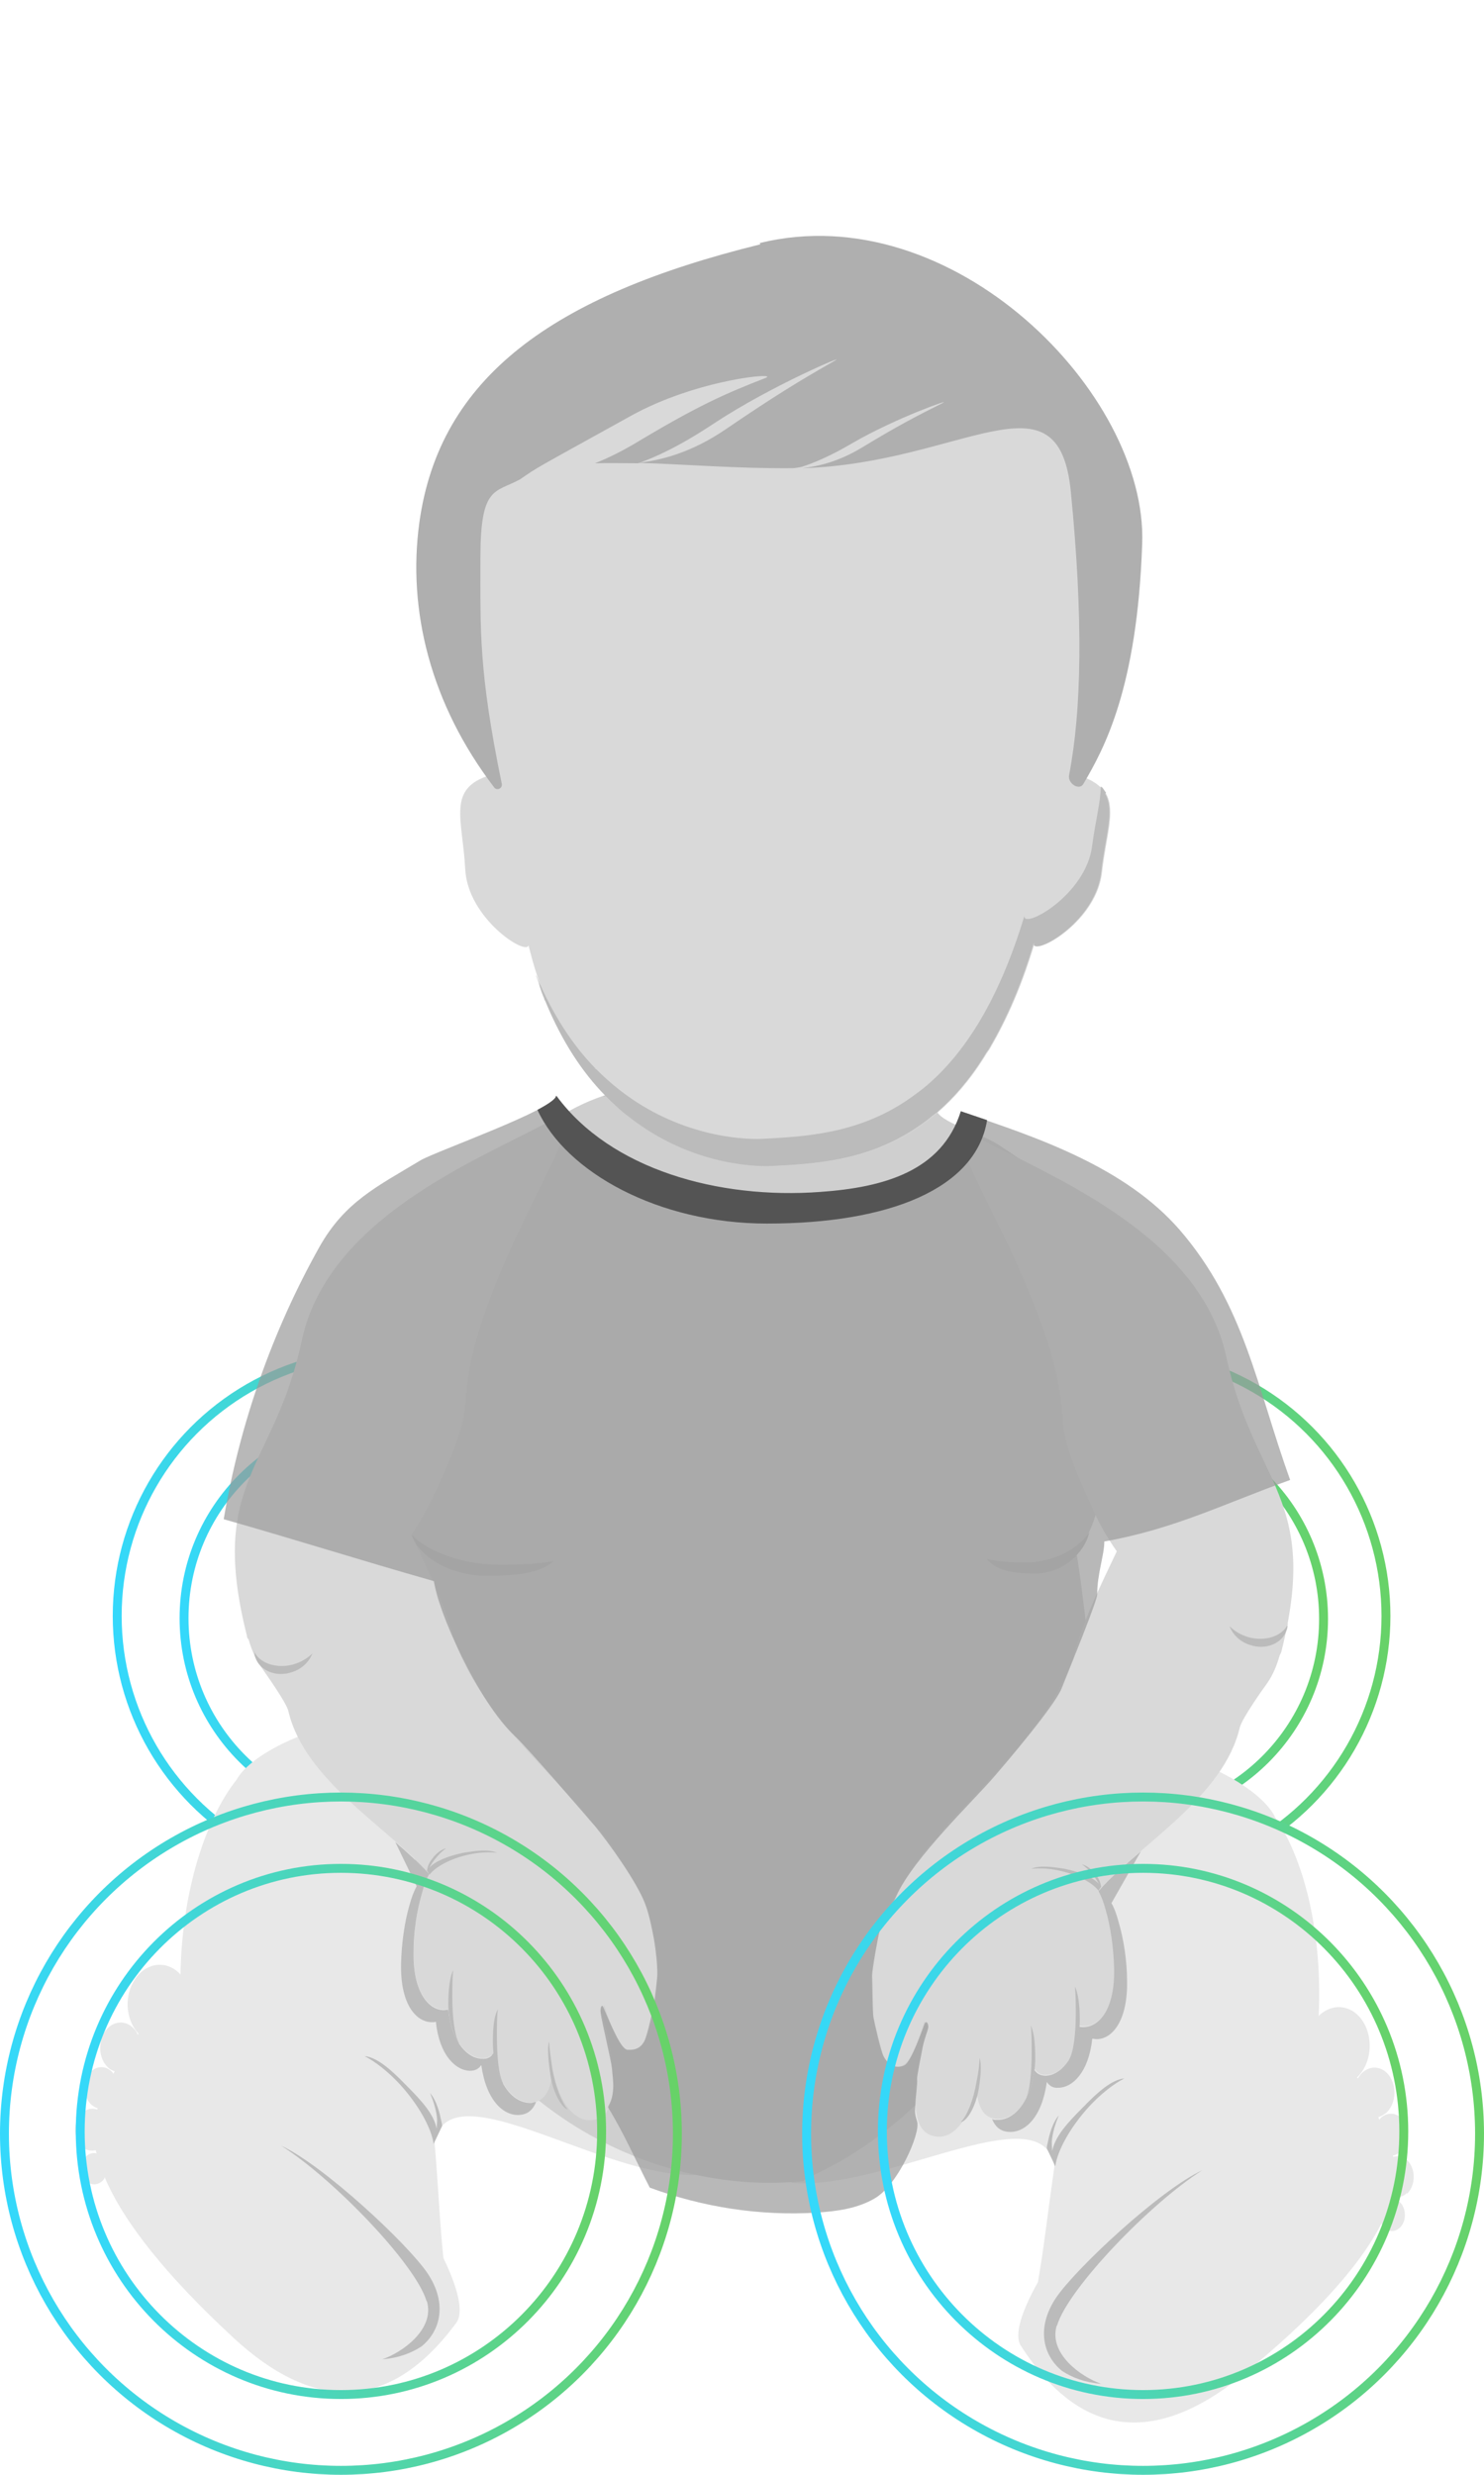
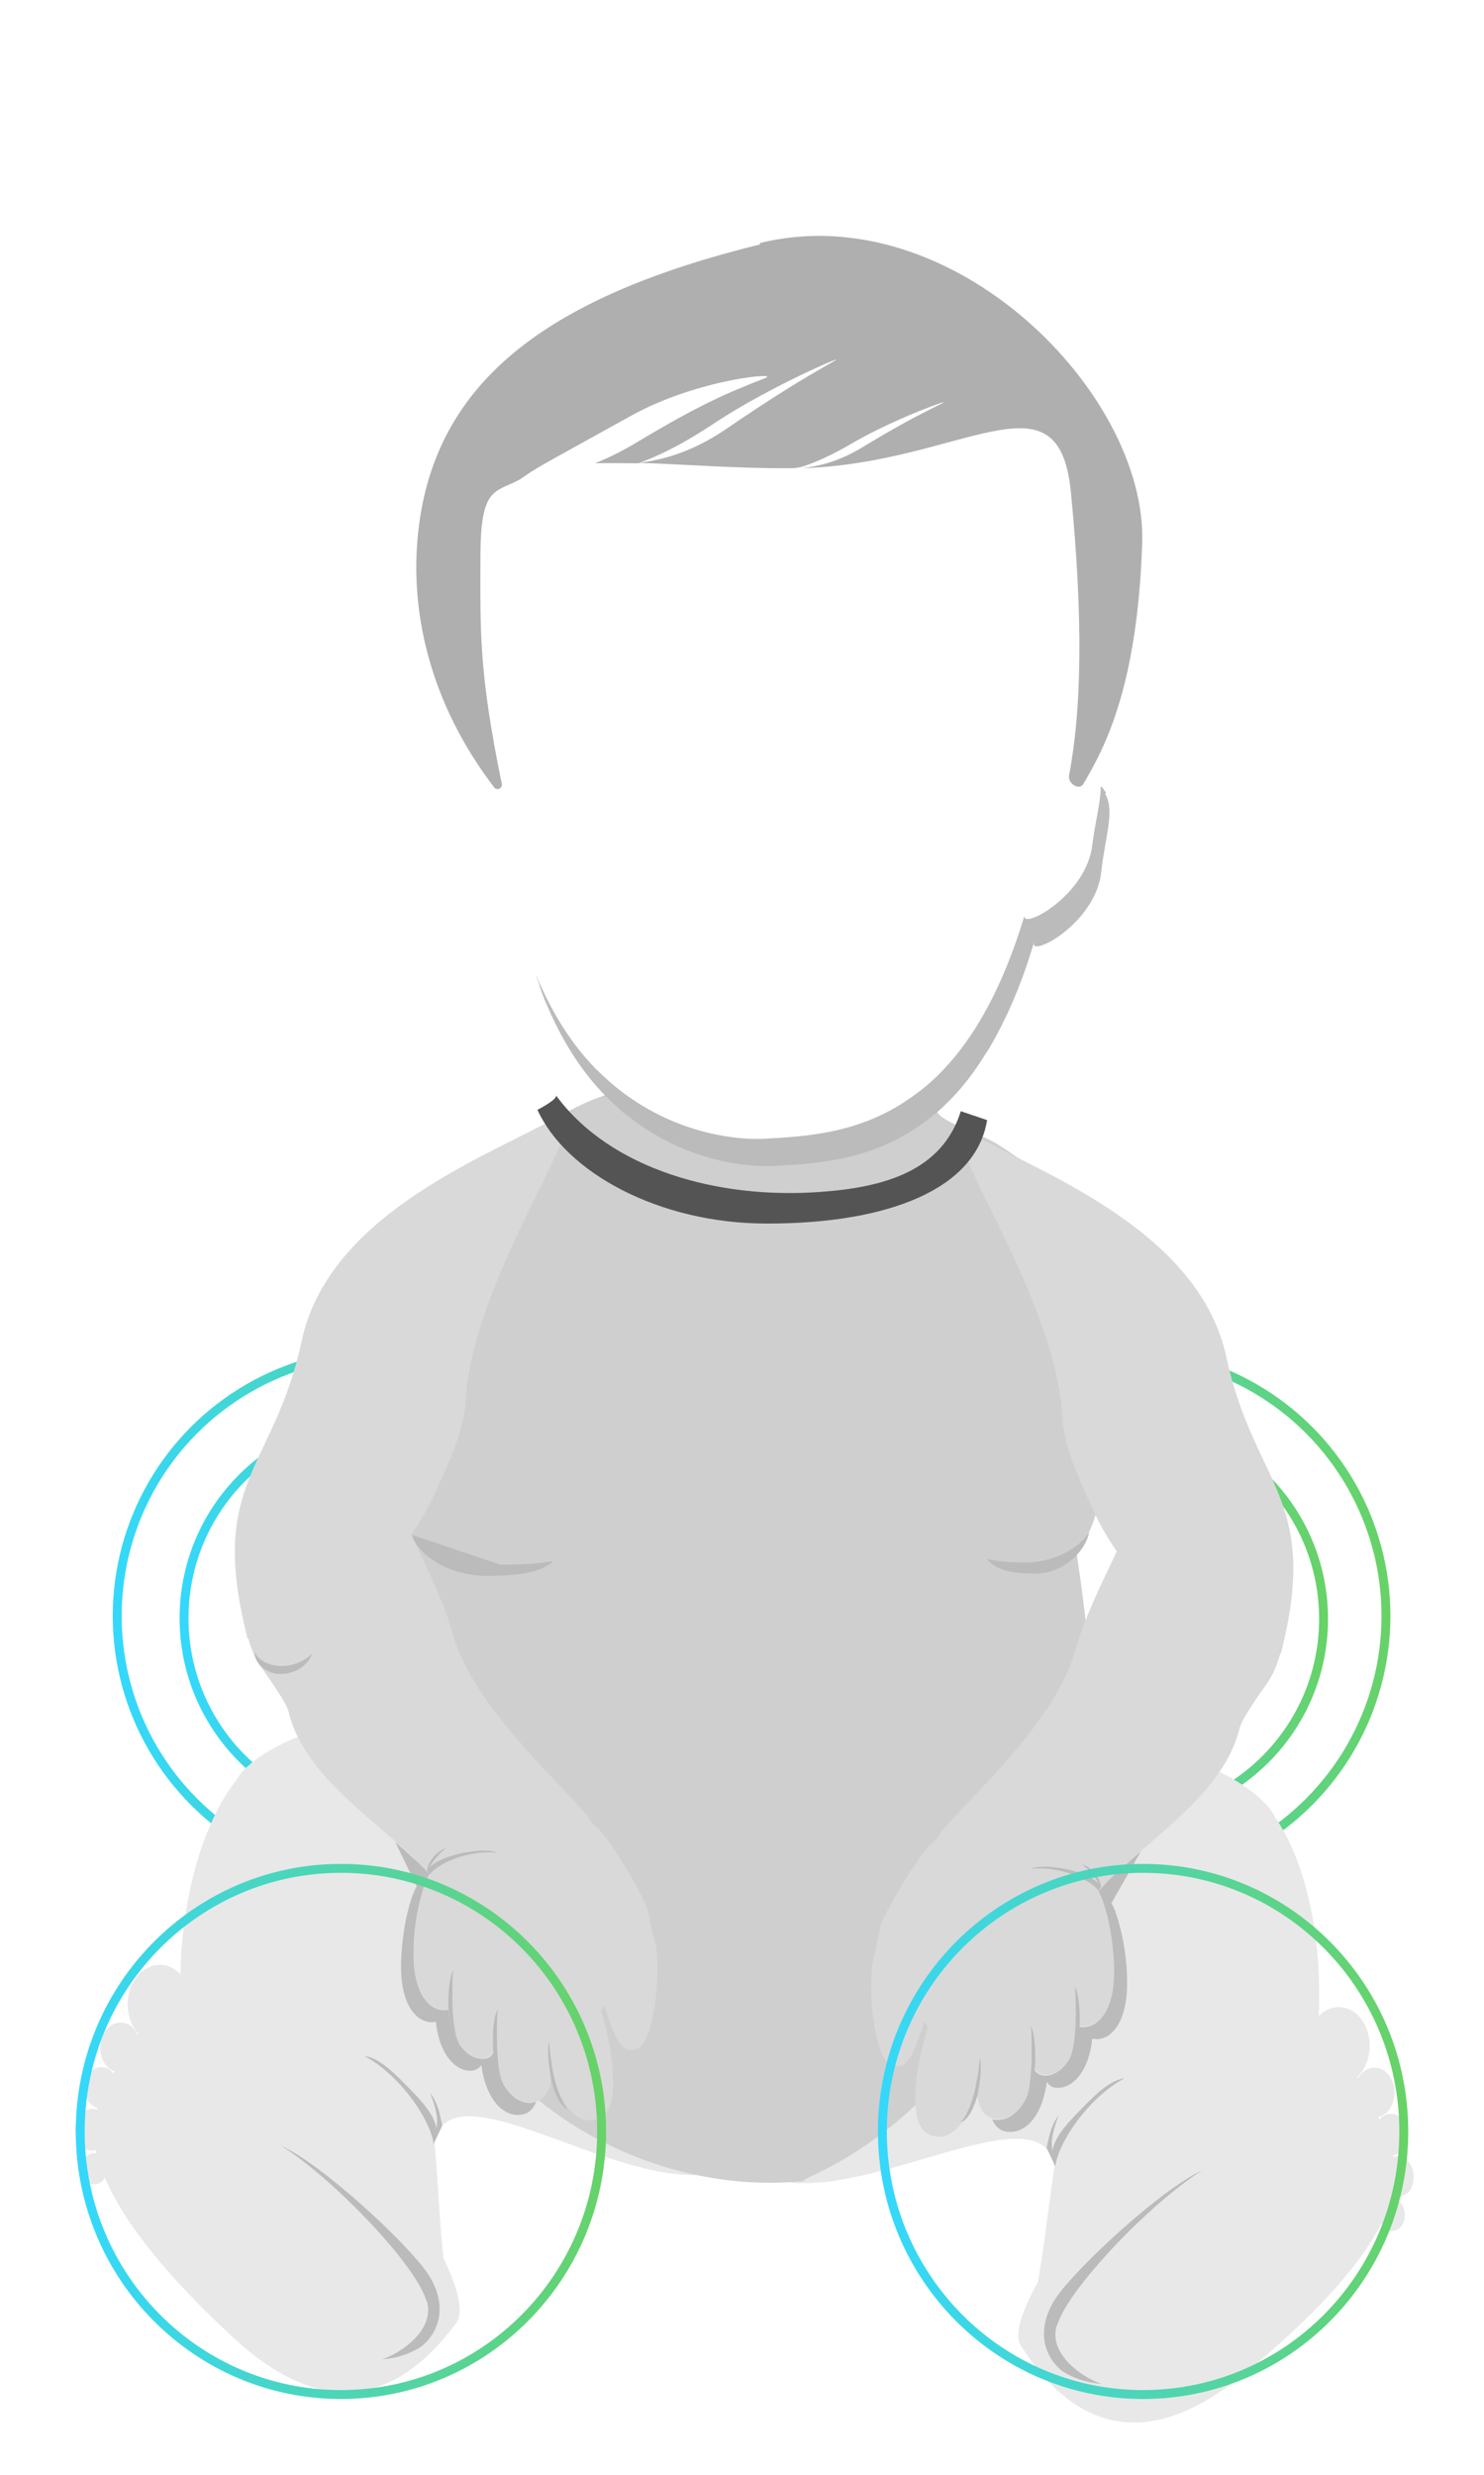
<svg xmlns="http://www.w3.org/2000/svg" version="1.1" id="Layer_1" x="0px" y="0px" viewBox="0 0 333 554.999" style="enable-background:new 0 0 333 554.999;" xml:space="preserve">
  <g id="infant_x5F_bones_x5F_muscles">
    <linearGradient id="SVGID_1_" gradientUnits="userSpaceOnUse" x1="150.5" y1="-96.506" x2="23" y2="-104.706" gradientTransform="matrix(1 0 0 -1 0 261.7)">
      <stop offset="0" style="stop-color:#6AD260" />
      <stop offset="1" style="stop-color:#33D8FF" />
    </linearGradient>
    <circle style="fill:none;stroke:url(#SVGID_1_);stroke-width:2;" cx="85.3" cy="362.399" r="59" />
    <linearGradient id="SVGID_00000167395642808547906180000003842866328946860937_" gradientUnits="userSpaceOnUse" x1="317.2" y1="-96.506" x2="189.7" y2="-104.706" gradientTransform="matrix(1 0 0 -1 0 261.7)">
      <stop offset="0" style="stop-color:#6AD260" />
      <stop offset="1" style="stop-color:#33D8FF" />
    </linearGradient>
    <circle style="fill:none;stroke:url(#SVGID_00000167395642808547906180000003842866328946860937_);stroke-width:2;" cx="252" cy="362.399" r="59" />
    <linearGradient id="SVGID_00000001628176046186170330000000442516397246735012_" gradientUnits="userSpaceOnUse" x1="135.302" y1="-98.025" x2="38.602" y2="-104.225" gradientTransform="matrix(1 0 0 -1 0 261.7)">
      <stop offset="0" style="stop-color:#6AD260" />
      <stop offset="1" style="stop-color:#33D8FF" />
    </linearGradient>
    <circle style="fill:none;stroke:url(#SVGID_00000001628176046186170330000000442516397246735012_);stroke-width:2;" cx="85.8" cy="362.899" r="44.5" />
    <linearGradient id="SVGID_00000023243565077920099490000014847275689147700364_" gradientUnits="userSpaceOnUse" x1="301.902" y1="-98.188" x2="205.202" y2="-104.388" gradientTransform="matrix(1 0 0 -1 0 261.7)">
      <stop offset="0" style="stop-color:#6AD260" />
      <stop offset="1" style="stop-color:#33D8FF" />
    </linearGradient>
    <circle style="fill:none;stroke:url(#SVGID_00000023243565077920099490000014847275689147700364_);stroke-width:2;" cx="252.5" cy="363.056" r="44.5" />
    <path style="fill:#E8E8E8;" d="M315.7,491.999c1.7-1.6,2-4.5,0.8-6.6c-0.9-1.5-2.4-2.1-3.9-1.7c0,0,0-0.2,0-0.3   c0.6-0.1,1.1-0.4,1.7-0.9c1.7-1.6,2-4.5,0.8-6.6s-3.6-2.5-5.3-0.9c-0.1,0.1-0.2,0.2-0.3,0.4c0-0.2-0.2-0.4-0.2-0.6   c0.6-0.2,1.2-0.5,1.8-1c2-1.9,2.4-5.4,0.9-7.9s-4.3-2.9-6.3-1.1c-0.4,0.4-0.7,0.8-1,1.3c0,0-0.1-0.1-0.2-0.2l0,0   c3.1-2.9,3.8-8.4,1.5-12.3s-6.7-4.6-9.9-1.7c0,0,0,0.1-0.2,0.2c0.9-18.9-3.4-35.4-9.8-44.6c-4.7-10-39-24.7-45.5-5.9   c-30.1,87.3-75,87.9-60.2,88c21.3,0.1,53.8-19.7,56.2-3.7c-1.5,10.4-2.4,18.6-3.7,25.9c-3.7,6.6-5.4,11.9-3.8,14.3   c8.5,13.2,23.9,27.6,49.9,6.4c15.3-12.5,26-24,31-33.9c0,0.1,0,0.2,0.1,0.3c0.9,1.6,2.7,1.9,4,0.7c1.3-1.2,1.5-3.4,0.6-5   c-0.6-1.1-1.6-1.5-2.6-1.3c0-0.2,0.1-0.5,0.2-0.7c1.1,0.4,2.4,0.2,3.4-0.8l0,0V491.999z" />
    <path style="fill:#E8E8E8;" d="M98.9,396.199c-5.3-19.2-40.4-6.8-45.8,2.9c-6.9,8.7-12.3,24.9-12.6,43.8c0,0,0-0.1-0.1-0.2   c-2.9-3.1-7.4-2.7-10,1s-2.3,9.2,0.7,12.4l0,0c0,0-0.1,0.1-0.2,0.2c-0.2-0.5-0.5-1-0.9-1.4c-1.9-2-4.7-1.7-6.4,0.6   c-1.6,2.4-1.5,5.9,0.4,7.9c0.5,0.6,1.1,0.9,1.7,1.1c0,0.2-0.2,0.4-0.3,0.6c0-0.1-0.1-0.3-0.2-0.4c-1.6-1.7-4-1.4-5.3,0.5   c-1.4,2-1.2,4.9,0.4,6.6c0.5,0.5,1,0.8,1.6,1c0,0,0,0.2-0.1,0.3c-1.4-0.5-3,0-4,1.5c-1.4,2-1.2,4.9,0.4,6.6c0.9,1,2.2,1.3,3.3,1   c0,0.2,0.1,0.5,0.2,0.7c-1-0.2-2,0.1-2.7,1.1c-1.1,1.5-0.9,3.8,0.3,5c1.2,1.3,3,1.1,4.1-0.4c0-0.1,0-0.2,0.1-0.3   c4.3,10.2,14.2,22.4,28.7,35.8c24.5,22.8,40.9,9.4,50.2-3.2c1.7-2.3,0.4-7.7-2.9-14.5c-0.8-7.4-1.1-15.6-2-26.1   c3.4-15.8,34.5,6.1,55.8,7.4c14.8,0.9-29.9-2.6-54.3-91.7l0,0L98.9,396.199z" />
    <path style="fill:#CFCFCF;" d="M208.3,250.899c-0.9,0.7-1.9,1.4-2.8,2c-11.1,7.4-22.8,8-32.3,8.5c-4.8,0.2-18.8-0.7-31.9-10.9   c-1.8-1.4-3.6-3-5.4-4.8c-0.1,0-0.3,0-0.4,0c-4,1.4-8.1,3.2-12.6,6.7c-6.5,5.1-10.6,27.7-22.7,44.1c-6.1,8.2-14.1,40-7.6,51.2   c1.4,24.9,6.6,16.6,1.1,58.7c-0.3,2-0.4,4-0.5,5.9c-1.8,39.3,30.1,70.3,67,76.2c5.5,0.9,11.1,1.2,16.7,0.9c1.2,0,2.4-0.2,3.6-0.3   c-2.1-0.9,35.9-9.2,60.1-72.4c0.9-2.5,2.9-3.7,5.4-3.9c0.2-4.4,0.2-8.8,0.1-13.4c-0.4-19.6-2.5-38-4.5-50.9   c8.2-12.2,5.6-22.8,1.8-33.4c-6.8-18.9,3.8-28.3-5.4-48.6c0,0-9.4-6.9-14-9.8c-4.4-2.8-13.2-5-13.9-7.8l0,0c-0.6,0.5-1.2,1-1.9,1.5   l0,0L208.3,250.899z" />
    <path style="fill:#D9D9D9;" d="M146.6,434.299l-1.2-5.7c-1-3.8-8.6-16.1-11.4-18.8c-0.2-0.2-0.4-0.3-0.6-0.5   c-0.4-0.4-0.7-0.8-1.1-1.1c-0.1-0.3-0.3-0.7-0.5-1c-6.6-8-25.7-24.6-30.2-40.8c-2-7.1-5.9-15-9.3-22.2c2-3,3.8-6.1,5.3-9.3   c3-6.6,6.5-14.1,6.9-20.7c1.6-30.2,33.9-70.7,18.4-62.5c-16.9,8.9-49.4,21.9-55.2,49c-6.1,28.7-21.1,31.3-12.3,66.1   c0,0.4,0.2,0.7,0.4,0.9c0.6,2.1,1.4,4.1,2.7,6c1.1,1.6,5.7,8,6.2,10c3.6,15.5,22.2,26,31.6,36.5c-0.7,1.3-1.2,2.7-1.6,4.2   c-1.1,3.7-1.8,8.6-1.9,13.2c-0.2,9,3.3,13,6.8,13.1c0.4,0,0.7,0,1-0.1c0.8,7.6,4.5,10.9,7.6,11c1.2,0,2-0.4,2.6-1.3   c1.1,8,5,11.4,8.5,11.2c2.8-0.2,4.3-2.4,4.7-7.3c1.7,8.4,5.6,11.9,9.2,11.2c4-0.7,5.3-5.2,3.8-15.3c-0.5-3.1-1.2-6.3-2.2-9.2   c0.3-0.4,0.6-0.8,0.8-1.2c0.1,0.4,0.2,0.8,0.4,1.3c2.3,6.7,3.6,10.1,7.4,8.2c3.3-1.7,5.4-18.2,3.3-24.9l0,0L146.6,434.299z" />
    <path style="fill:#D9D9D9;" d="M275.2,304.399c-5.8-27.1-38.3-40.1-55.2-49c-15.4-8.1,16.8,32.3,18.4,62.5   c0.3,6.6,3.9,14.1,6.9,20.7c1.4,3.2,3.2,6.3,5.3,9.3c-3.4,7.2-7.3,15-9.3,22.2c-4.5,16.2-23.6,32.8-30.2,40.8   c-0.3,0.3-0.4,0.7-0.5,1c-0.4,0.4-0.8,0.7-1.1,1.1c-0.2,0.2-0.4,0.3-0.6,0.5c-2.8,2.7-10.4,15-11.4,18.8l-1.2,5.7   c-2.1,6.7,0,23.2,3.3,24.9c3.8,1.9,5-1.5,7.4-8.2c0.2-0.5,0.3-0.9,0.4-1.3c0.3,0.4,0.6,0.8,0.8,1.2c-0.9,2.9-1.7,6.1-2.2,9.2   c-1.5,10.1-0.2,14.6,3.8,15.3c3.6,0.7,7.5-2.8,9.2-11.2c0.4,4.9,1.8,7.1,4.7,7.3c3.6,0.2,7.4-3.2,8.5-11.2c0.6,0.9,1.4,1.4,2.6,1.3   c3.1,0,6.8-3.4,7.5-11c0.3,0,0.6,0.1,1,0.1c3.5,0,7-4.2,6.8-13.1c0-4.6-0.8-9.5-1.9-13.2c-0.4-1.5-0.9-3-1.6-4.2   c9.5-10.5,28-21,31.6-36.5c0.5-2,5.1-8.5,6.2-10c1.3-1.9,2.1-3.9,2.7-6c0.1-0.3,0.3-0.6,0.4-0.9   C296.3,335.799,281.4,333.099,275.2,304.399L275.2,304.399L275.2,304.399z" />
    <path style="fill:#BBBBBB;" d="M244.4,343.699c-1,4.6-6.1,9.2-12.1,9.2s-8.9-1-10.9-3.3c2.5,0.6,5.4,0.8,8.6,0.8   C236.4,350.399,241.9,347.399,244.4,343.699z" />
-     <path style="fill:#BBBBBB;" d="M92.4,344.199c1.4,4.6,8.4,9.2,16.8,9.2s12.3-1,15-3.3c-3.4,0.6-7.5,0.8-11.9,0.8   C103.5,350.899,95.9,347.899,92.4,344.199L92.4,344.199z" />
-     <path style="fill:#D9D9D9;" d="M252,141.999c1.7-50-26.2-78.9-77.3-78.9s-79.2,27.5-73.4,81.7c0.5,4.3,9.1,24.2,9.2,28.4   c0,0.2,0,0.4,0,0.6c-0.1,0-0.3,0-0.4,0c-9.9,3-6.3,9.7-5.7,21.2c0.6,11,13.7,19.4,14.2,17c0.6,2.4,1.2,4.6,1.9,6.7   c0-0.1,0-0.2-0.1-0.3c0.1,0.4,0.3,0.8,0.4,1.2c0.2,0.5,0.4,1.1,0.5,1.6c0.3,0.9,0.6,1.8,1,2.7c0,0.2,0.2,0.5,0.3,0.7   c3.7,9,8.3,15.9,13.4,21.1c-0.1,0-0.3,0.1-0.4,0.2c0.2,0,0.3,0,0.5-0.1c1.8,1.8,3.5,3.4,5.4,4.8c13.1,10.2,27,11.1,31.9,10.9   c9.5-0.5,21.2-1.1,32.3-8.5c0.9-0.6,1.9-1.3,2.8-2c0.6-0.5,1.2-1,1.9-1.5c3.7-3.2,7.3-7.3,10.6-12.6c0.3-0.5,0.6-1,1-1.5   c0.1-0.2,0.3-0.5,0.4-0.7c3.6-6.2,7-13.8,9.8-23.3l0,0l0,0c0,0.2,0,0.3,0,0.5l0,0c0,0.2,0.2,0.2,0.3,0.3   c2.4,0.6,13.7-6.6,14.8-16.6c0.9-8.1,3.1-13.7,0.9-17.6l0,0c-0.2-0.3-0.5-0.7-0.7-1c0,0-0.1-0.2-0.2-0.2c0,0-0.2-0.2-0.3-0.2   c-0.9-0.9-2.2-1.7-4-2.4c0-0.5,0.1-1,0.2-1.6c1-9.5,8.6-20.6,8.9-30.3l0,0L252,141.999z" />
+     <path style="fill:#BBBBBB;" d="M92.4,344.199c1.4,4.6,8.4,9.2,16.8,9.2s12.3-1,15-3.3c-3.4,0.6-7.5,0.8-11.9,0.8   L92.4,344.199z" />
    <path style="fill:#AFAFAF;" d="M170.6,54.799c-46.7,11.5-72,29.9-76.5,62.4c-2.7,19.6,2.5,40.7,16.8,59.4c0.6,0.8,1.9,0.2,1.7-0.8   c-5.2-25.3-4.8-34.3-4.8-50.6s3.2-14.6,8.9-17.7c4.2-2.9,2.6-1.9,24.8-14.2c15.1-8.4,33.9-9.9,30.2-8.5   c-8.8,3.4-15.1,6.2-28.3,14.1c-3.3,2-6.6,3.7-9.9,5c3-0.1,6.3,0,9.7,0c4-1.4,9.6-4,17.1-9c12.9-8.5,30.3-15.8,27-14   c-7.7,4.4-13.2,7.7-24.5,15.4c-7.8,5.3-14.5,6.9-19.5,7.5c10.2,0.3,22,1.3,34.5,1.2c0.6,0,1.5-0.2,2.1-0.3   c2.8-0.9,6.6-2.5,11.5-5.4c9.7-5.6,22.5-10.1,20.1-8.9c-5.8,2.9-9.9,5-18.3,10.1c-5.2,3.1-9.7,4.1-13.2,4.5   c36.1-1.1,57.6-22.7,60.3,5.4c2.8,28.5,2.4,48.9-0.4,63.4c-0.4,1.9,2.3,3.6,3.2,2c4.6-7.8,12.1-21.4,13.2-53.9   c1.2-33.6-42.5-78-85.8-67.4l0,0L170.6,54.799z" />
-     <path style="opacity:0.7;fill:#9B9B9B;enable-background:new    ;" d="M124.7,245.799c0,2.9-26.9,12.4-30.3,14.4   c-9.8,5.9-17,9.3-22.7,19.4c-10.6,18.9-17.9,39.7-21.5,61.1c16.9,4.8,30.3,9.1,47.2,13.9c0.7,6.4,9.8,27.1,18.3,34.9   c2.7,2.5,15.1,16.9,17.7,19.9c3,3.6,9.6,12.8,11.3,17.4c1.7,4.4,2.8,11.8,2.8,15.9c0,1-0.5,4.7-0.6,5.7c-0.2,1.3-1.6,8.2-2.4,9.5   c-0.7,1.2-1.7,1.9-3.7,1.8c-1.4,0-3.8-5.8-5.5-9.7c-0.2-0.5-0.7,0.1-0.5,1.5c0.3,2.2,2.3,10.4,2.5,12.3c0.1,1.3,0.4,3.2,0.3,4.6   c-0.2,3.3-1.4,3.9-1.1,4.3c3.5,5.7,6.2,11.9,9.3,17.9c11.9,4.4,24.8,6.4,37.5,5.6c4.5-0.3,9.1-0.9,13-3.2c5.2-3,10.3-14.6,9.5-17.2   c-0.6-2-0.5-2.1-0.4-3.8c0-1.1,0.5-4.6,0.4-5.7c-0.1-0.6,1-5.8,1.1-6.4c0.4-2.5,1.2-4.1,1.4-5.2c0.1-1-0.5-1.6-0.8-0.9   c-0.4,1-3,8.7-4.6,9.4c-2.5,1.1-4-0.9-4.6-2s-2.1-7.7-2.3-8.8c-0.2-1-0.2-7.5-0.3-9.3c0-1.3,1.3-8.8,1.7-10.1   c0.8-2.7,2.1-4.2,3.7-7.7c3.7-8.5,17.7-21.8,22.1-27c2.7-3.1,13.4-15.7,15-19.6c2-5,8-19.7,8-21.1c0-4.7,1.6-8.8,1.6-11.9   c15.7-2.8,26.7-8.4,41.7-13.8c-7.5-20.8-10.2-39.2-24.8-56.1c-12.1-13.9-31.4-20.6-48.9-26.4c-4.2,13.5-17.4,17.1-31.5,18.1   c-22.8,1.7-47-5-59.3-21.6l0,0L124.7,245.799z" />
    <path style="fill:#BBBBBB;" d="M93.5,422.999c-0.7,1.3-1.2,2.7-1.6,4.2c-1.1,3.7-1.8,8.6-1.9,13.2c-0.2,9,3.3,13,6.8,13.1   c0.4,0,0.7,0,1-0.1c0.8,7.6,4.5,10.9,7.6,11c1.2,0,2-0.4,2.6-1.3c1.1,8,5,11.4,8.5,11.2c1.8-0.1,3-1,3.8-2.9c-0.3,0-0.7,0.1-1,0.2   c-3.6,0.2-7.4-3.2-8.5-11.2c-0.6,0.9-1.4,1.4-2.6,1.3c-3.1,0-6.8-3.4-7.6-11c-0.3,0-0.6,0.1-1,0.1c-3.5,0-7-4.2-6.8-13.1   c0-4.6,0.8-9.5,1.9-13.2c0.4-1.6,0.9-3,1.6-4.2c-2.2-2.4-4.8-4.8-7.6-7.2" />
    <path style="fill:#BBBBBB;" d="M256,415.199c-3.5,3-6.9,5.9-9.5,8.9c0.7,1.3,1.2,2.7,1.6,4.2c1.1,3.7,1.8,8.6,1.9,13.2   c0.2,9-3.3,13-6.8,13.1c-0.4,0-0.7,0-1-0.1c-0.8,7.6-4.5,10.9-7.5,11c-1.2,0-2-0.4-2.6-1.3c-1.1,8-5,11.4-8.5,11.2   c-0.4,0-0.7,0-1-0.2c0.8,1.9,2,2.8,3.8,2.9c3.6,0.2,7.4-3.2,8.5-11.2c0.6,0.9,1.4,1.4,2.6,1.3c3.1,0,6.8-3.4,7.6-11   c0.3,0,0.6,0.1,1,0.1c3.5,0,7-4.2,6.8-13.1c0-4.6-0.8-9.5-1.9-13.2c-0.4-1.5-0.9-3-1.6-4.2" />
    <path style="fill:#BBBBBB;" d="M57.1,370.299c0,0.5,0,1,0.2,1.4c1,3,4.7,4.5,8.2,3.3c2.3-0.7,3.9-2.4,4.6-4.2   c-1.1,1.1-2.6,2-4.4,2.5c-3.8,1-7.6-0.4-8.7-3l0,0L57.1,370.299z" />
-     <path style="fill:#BBBBBB;" d="M288.9,364.199c0,0.5,0,1-0.2,1.4c-1,3-4.7,4.5-8.2,3.3c-2.3-0.7-3.9-2.4-4.6-4.2   c1.1,1.1,2.6,2,4.4,2.5c3.8,1,7.6-0.4,8.7-3l0,0L288.9,364.199z" />
    <path style="fill:#BBBBBB;" d="M215.7,475.899c1.4-0.4,3.2-3.4,3.9-7.3c0.5-3.1,0.7-5.7,0.2-7.1c0,1.6-0.3,3.5-0.7,5.5   c-0.7,4.1-2.1,7.4-3.4,8.8l0,0V475.899z" />
    <path style="fill:#BBBBBB;" d="M230.1,470.799c0.8-1.5,2.2-4.8,2.2-9.1s-0.4-6.1-1-7.5c0.2,1.7,0.2,3.8,0.2,6.1   C231.5,464.799,231.1,468.999,230.1,470.799L230.1,470.799z" />
    <path style="fill:#BBBBBB;" d="M240,461.899c0.8-1.3,2.3-4.6,2.3-8.9c0-3.4-0.4-6.1-1.1-7.5c0.2,1.7,0.2,3.8,0.2,6.1   c0,4.5-0.5,8.6-1.5,10.3H240z" />
    <path style="fill:#BBBBBB;" d="M246.5,423.999c-1.3-1.7-4.5-3.5-8.4-4.4c-2.4-0.6-4.8-0.7-6.7-0.5c1.8-0.8,4.4-0.5,7.5,0   c3.4,0.7,6.4,1.9,7.7,3.4c-0.4-0.7-0.9-1.5-1.5-2.2c-0.7-0.9-1.6-1.7-2.3-2.2c0.9,0.2,2.1,1,3,2.2c0.9,1.1,1.1,1.9,1.3,2.8" />
    <path style="fill:#BBBBBB;" d="M248.2,177.799L248.2,177.799c-0.2-0.3-0.5-0.7-0.7-1c0,0-0.1-0.2-0.2-0.2c0,0-0.2-0.2-0.3-0.2   c0,3.4-1.2,7.7-1.9,13.1c-1.3,11.4-16,19.2-15.2,15.8c-5.8,19.2-13.5,30.9-21.9,38.1c-0.6,0.5-1.2,1-1.9,1.5   c-0.9,0.7-1.9,1.4-2.8,2c-11.1,7.4-22.8,8-32.3,8.5c-4.8,0.2-18.8-0.7-31.9-10.9c-1.8-1.4-3.6-3-5.4-4.8c-0.2,0-0.3,0-0.5,0.1   c0.1,0,0.3-0.1,0.4-0.2c-5-5.1-9.6-12-13.3-20.9c0,0.3,0.2,0.6,0.3,0.9c0.2,0.5,0.4,1.1,0.5,1.6c0.3,0.9,0.6,1.8,1,2.7   c0,0.2,0.2,0.5,0.3,0.7c3.7,9,8.3,15.9,13.4,21.1c-0.1,0-0.3,0.1-0.4,0.2c0.2,0,0.3,0,0.5-0.1c1.8,1.8,3.5,3.4,5.4,4.8   c13.1,10.2,27,11.1,31.9,10.9c9.5-0.5,21.2-1.1,32.3-8.5c0.9-0.6,1.9-1.3,2.8-2c0.6-0.5,1.2-1,1.9-1.5c3.7-3.2,7.3-7.3,10.6-12.6   c0.3-0.5,0.6-1,1-1.5c0.1-0.2,0.3-0.5,0.4-0.7c3.6-6.2,7-13.8,9.8-23.3l0,0l0,0c0,0.2,0,0.3,0,0.5l0,0c0,0.2,0.2,0.2,0.3,0.3   c2.4,0.6,13.7-6.6,14.8-16.6c0.9-8.1,3.1-13.7,0.9-17.6l0,0L248.2,177.799z" />
    <path style="fill:#BBBBBB;" d="M127.4,473.099c-1.4-0.5-3.3-3.7-3.9-7.8c-0.5-3.3-0.7-6.1-0.3-7.5c0.1,1.7,0.4,3.7,0.7,5.9   C124.6,467.999,126.1,471.599,127.4,473.099z" />
    <path style="fill:#BBBBBB;" d="M112.8,467.199c-0.8-1.5-2.2-4.8-2.2-9.1s0.4-6.1,1.1-7.5c-0.2,1.7-0.2,3.8-0.2,6.1   c0,4.5,0.4,8.7,1.4,10.5l0,0H112.8z" />
    <path style="fill:#BBBBBB;" d="M102.9,458.199c-0.8-1.3-2.3-4.6-2.3-8.9c0-3.4,0.4-6.1,1.1-7.5c-0.2,1.7-0.2,3.8-0.2,6.1   c0,4.5,0.5,8.6,1.5,10.3H102.9z" />
    <path style="fill:#BBBBBB;" d="M96.4,420.399c1.3-1.7,4.5-3.5,8.4-4.4c2.4-0.6,4.8-0.7,6.7-0.5c-1.8-0.8-4.4-0.5-7.5,0   c-3.4,0.7-6.4,1.9-7.7,3.4c0.4-0.7,0.9-1.5,1.5-2.2c0.7-0.9,1.6-1.7,2.3-2.2c-0.9,0.2-2.1,1-3,2.2c-0.9,1.1-1.1,1.9-1.3,2.8" />
    <path style="fill:#BBBBBB;" d="M237.2,521.499c2.5-8.3,21-27.5,32.6-34.8c-9.5,4.4-28.5,22.1-32.9,28.7c-4.3,6.5-3,12.7,1.4,16.3   c2.3,1.5,5.1,2.6,8.8,2.9c-4.6-1.6-11.8-6.8-10-13l0,0L237.2,521.499z" />
    <path style="fill:#BBBBBB;" d="M95.7,515.999c-2.5-8.3-21-27.5-32.6-34.8c9.5,4.4,28.5,22.1,32.9,28.7c4.3,6.5,3,12.7-1.4,16.3   c-2.3,1.5-5.1,2.6-8.8,2.9c4.6-1.6,11.8-6.8,10-13l0,0L95.7,515.999z" />
    <path style="fill:#BBBBBB;" d="M236.8,485.799c0.5-3.6,3.4-8.8,7.6-13.4c2.6-2.8,5.4-5,7.9-6.3c-2.8,0.3-5.8,2.9-9.2,6.4   c-3.8,3.8-6.3,6.6-7,9.9c0-1.4-0.2-1.4,0-2.9c0.3-2,0.9-3.7,1.5-5.1c-1,1.1-1.9,3.2-2.4,5.7c-0.5,2.4-0.2,0.4-0.3,1.7" />
    <path style="fill:#BBBBBB;" d="M97.3,480.799c-0.5-3.6-3.4-8.8-7.6-13.4c-2.6-2.8-5.4-5-7.9-6.3c2.8,0.3,5.8,2.9,9.2,6.4   c3.8,3.8,6.3,6.6,7,9.9c0-1.4,0.2-1.4,0-2.9c-0.3-2-0.9-3.7-1.5-5.1c1,1.1,1.9,3.2,2.4,5.7c0.5,2.4,0.2,0.4,0.3,1.7" />
    <path style="fill:#545454;" d="M172.1,274.399c27.4,0,46.9-7.8,49.4-23.2c-2-0.7-3.9-1.3-5.9-2c-4.2,13.5-17.4,17.1-31.5,18.1   c-22.8,1.7-47.1-5-59.3-21.6c0,0.7-1.6,1.8-4.2,3.2C127,262.899,147.8,274.399,172.1,274.399L172.1,274.399z" />
    <linearGradient id="SVGID_00000181073844377823913240000003286579534077127862_" gradientUnits="userSpaceOnUse" x1="159.599" y1="-211.484" x2="-3.001" y2="-221.884" gradientTransform="matrix(1 0 0 -1 0 261.7)">
      <stop offset="0" style="stop-color:#6AD260" />
      <stop offset="1" style="stop-color:#33D8FF" />
    </linearGradient>
-     <circle style="fill:none;stroke:url(#SVGID_00000181073844377823913240000003286579534077127862_);stroke-width:2;" cx="76.5" cy="478.499" r="75.5" />
    <linearGradient id="SVGID_00000151530872059692103210000015331067932829412027_" gradientUnits="userSpaceOnUse" x1="339.599" y1="-211.484" x2="176.999" y2="-221.884" gradientTransform="matrix(1 0 0 -1 0 261.7)">
      <stop offset="0" style="stop-color:#6AD260" />
      <stop offset="1" style="stop-color:#33D8FF" />
    </linearGradient>
-     <circle style="fill:none;stroke:url(#SVGID_00000151530872059692103210000015331067932829412027_);stroke-width:2;" cx="256.5" cy="478.499" r="75.5" />
    <linearGradient id="SVGID_00000079449979329780352340000009105165859411738515_" gradientUnits="userSpaceOnUse" x1="141.194" y1="-212.208" x2="14.694" y2="-220.208" gradientTransform="matrix(1 0 0 -1 0 261.7)">
      <stop offset="0" style="stop-color:#6AD260" />
      <stop offset="1" style="stop-color:#33D8FF" />
    </linearGradient>
    <path style="fill:none;stroke:url(#SVGID_00000079449979329780352340000009105165859411738515_);stroke-width:2;" d="M76.5,418.999   c32.3,0,58.5,26.4,58.5,59s-26.2,59-58.5,59s-58.5-26.4-58.5-59S44.2,418.999,76.5,418.999z" />
    <linearGradient id="SVGID_00000063611240976150620230000014986430016626075836_" gradientUnits="userSpaceOnUse" x1="321.194" y1="-212.208" x2="194.694" y2="-220.208" gradientTransform="matrix(1 0 0 -1 0 261.7)">
      <stop offset="0" style="stop-color:#6AD260" />
      <stop offset="1" style="stop-color:#33D8FF" />
    </linearGradient>
    <path style="fill:none;stroke:url(#SVGID_00000063611240976150620230000014986430016626075836_);stroke-width:2;" d="   M256.5,418.999c32.3,0,58.5,26.4,58.5,59s-26.2,59-58.5,59s-58.5-26.4-58.5-59S224.2,418.999,256.5,418.999z" />
  </g>
  <g id="Layer_1_00000050635007819567989730000009848245074714943411_">
</g>
</svg>